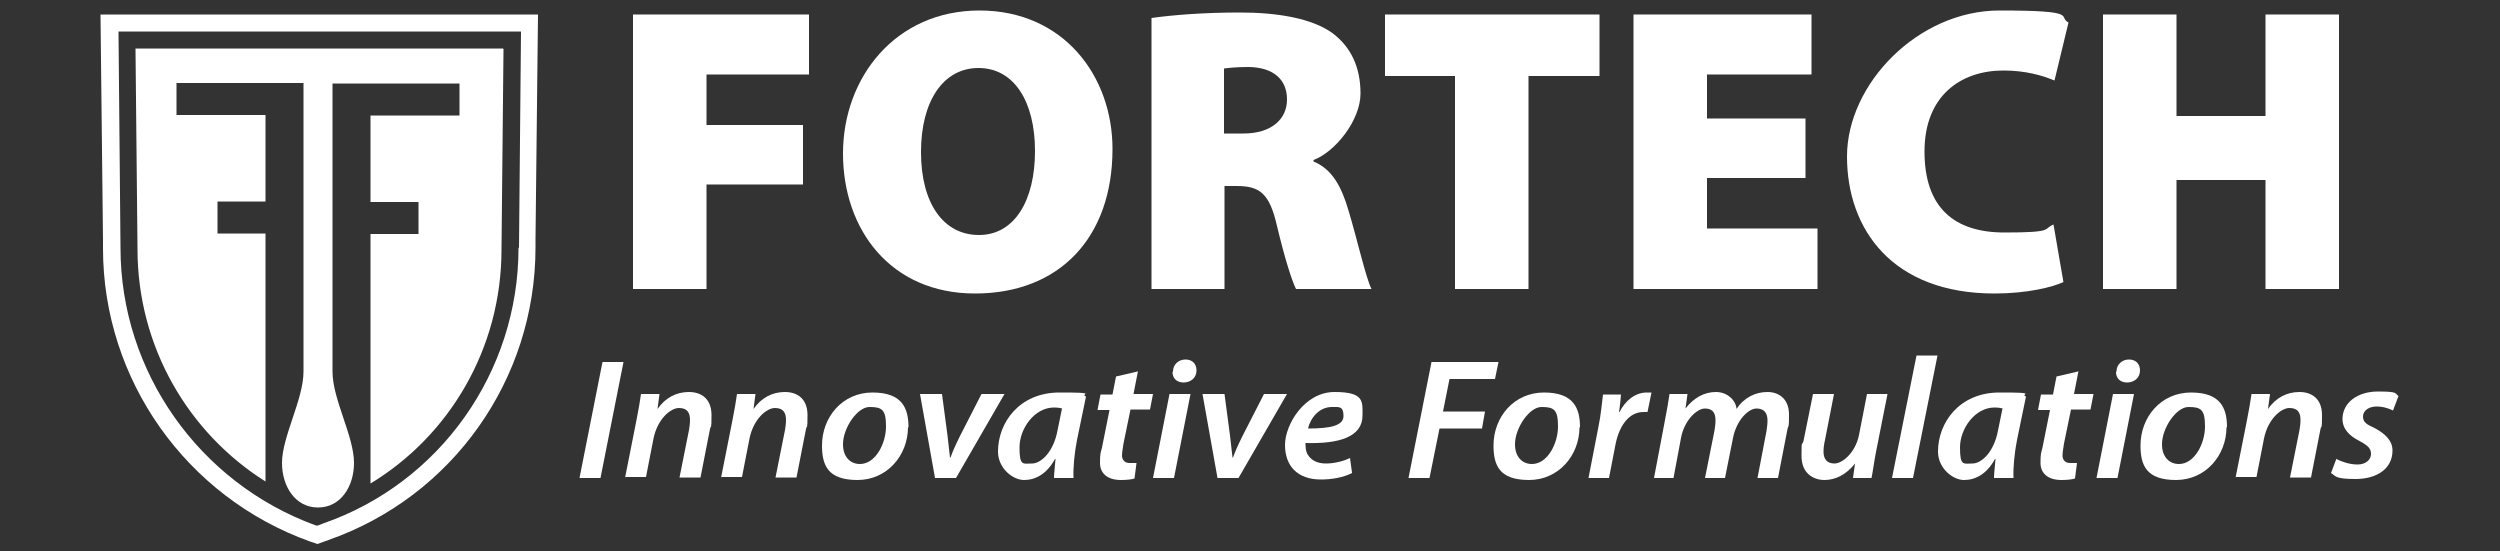
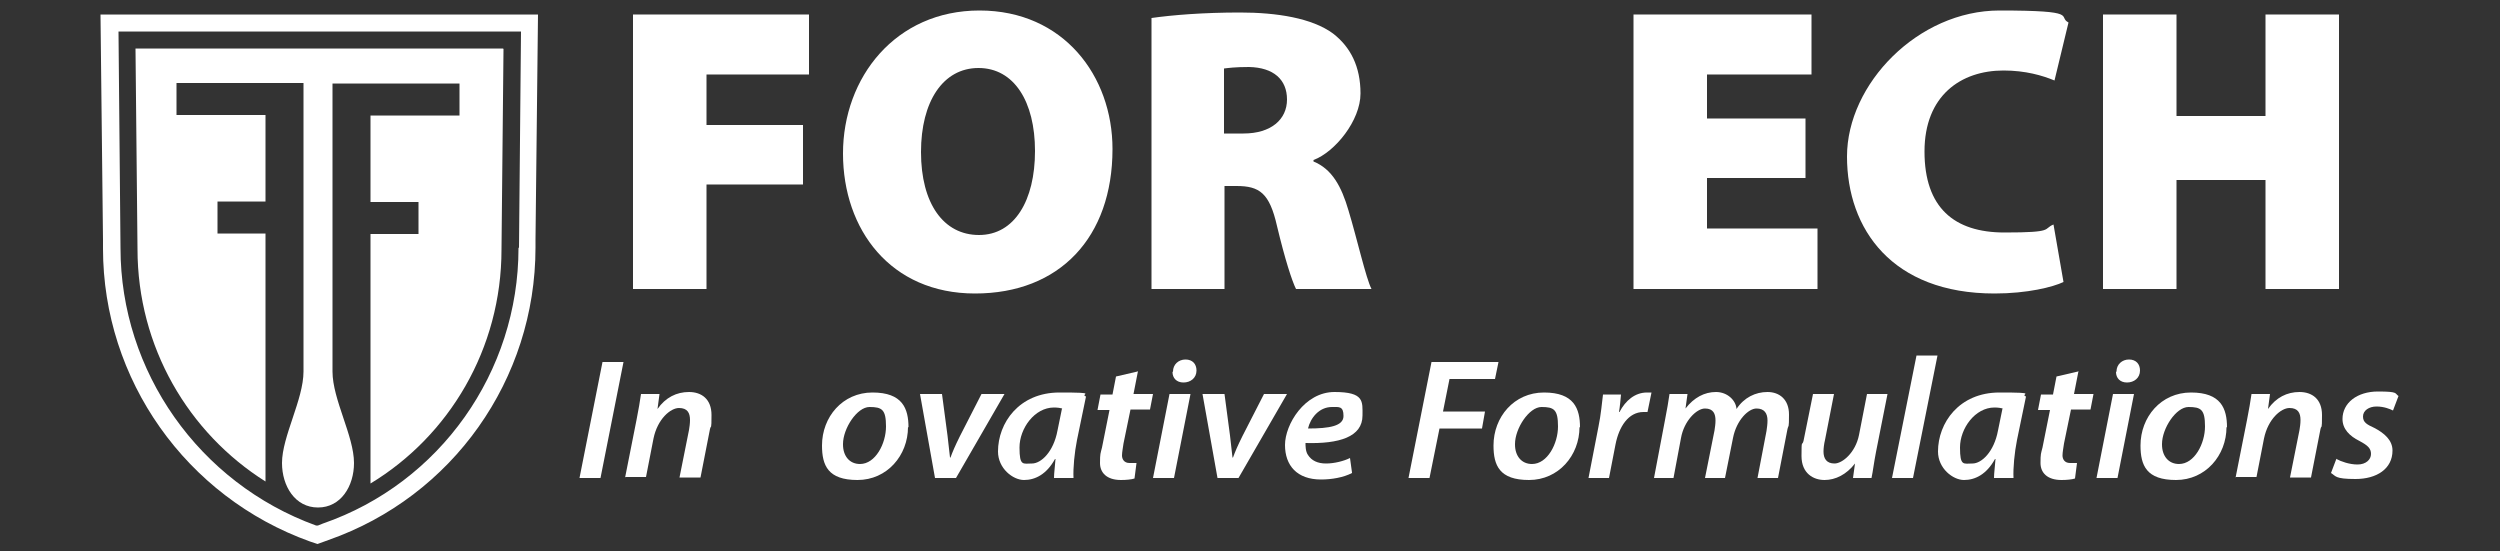
<svg xmlns="http://www.w3.org/2000/svg" version="1.1" viewBox="0 0 500 110.2">
  <rect x="0" y="0" width="500" height="110.2" fill="#333333" stroke="none" />
  <defs>
    <style>
      .cls-1 {
        fill: #fff;
      }

      .cls-2 {
        fill: none;
      }

      .cls-3 {
        clip-path: url(#clippath-1);
      }

      .cls-4 {
        clip-path: url(#clippath);
      }
    </style>
    <clipPath id="clippath">
      <rect class="cls-2" x="2.5" y="2" width="494.7" height="106.8" />
    </clipPath>
    <clipPath id="clippath-1">
      <rect class="cls-2" x="20.1" y="2" width="459.5" height="106.8" />
    </clipPath>
  </defs>
  <g>
    <g id="Layer_1">
      <g>
        <polygon class="cls-1" points="124.7 72.4 120.1 95.6 115.9 95.6 120.5 72.4 124.7 72.4" />
        <g class="cls-4">
          <path class="cls-1" d="M125,95.6l2.3-11.6c.4-2,.7-3.8.9-5.2h3.7l-.4,3h0c1.6-2.3,3.8-3.4,6.3-3.4s4.5,1.4,4.5,4.6-.1,1.9-.3,2.8l-1.9,9.7h-4.2l1.9-9.5c.1-.6.2-1.3.2-2,0-1.4-.5-2.4-2.2-2.4s-4.3,2.2-5.1,6.1l-1.5,7.7h-4.2Z" />
-           <path class="cls-1" d="M144.2,95.6l2.3-11.6c.4-2,.7-3.8.9-5.2h3.7l-.4,3h0c1.6-2.3,3.8-3.4,6.3-3.4s4.5,1.4,4.5,4.6-.1,1.9-.3,2.8l-1.9,9.7h-4.2l1.9-9.5c.1-.6.2-1.3.2-2,0-1.4-.5-2.4-2.2-2.4s-4.3,2.2-5.1,6.1l-1.5,7.7h-4.2Z" />
          <path class="cls-1" d="M181.6,85.4c0,5.7-4.2,10.6-10.1,10.6s-7.1-2.9-7.1-6.9c0-5.7,4.1-10.6,10.1-10.6s7.2,3.2,7.2,7M168.6,88.9c0,2.3,1.3,3.9,3.4,3.9,3.1,0,5.2-4.1,5.2-7.5s-.8-3.9-3.3-3.9-5.3,4.3-5.3,7.4" />
          <path class="cls-1" d="M188.4,78.8l1.1,8.3c.2,2,.4,3.3.5,4.4h.1c.4-1.1.9-2.3,1.9-4.3l4.3-8.4h4.6l-9.7,16.8h-4.2l-3-16.8h4.3Z" />
          <path class="cls-1" d="M210.8,95.6c0-1,.2-2.3.3-3.8h-.1c-1.7,3.1-4,4.2-6.2,4.2s-5.2-2.3-5.2-5.7c0-5.7,4.2-11.8,12.3-11.8s3.9.3,5.3.8l-1.8,8.7c-.5,2.5-.8,5.6-.7,7.6h-3.9ZM212.5,81.7c-.4-.1-1-.2-1.7-.2-3.9,0-6.9,4.2-6.9,8s.7,3.2,2.5,3.2,4.3-2.3,5.1-6.6l.9-4.4Z" />
          <path class="cls-1" d="M227.6,74.2l-.9,4.6h3.9l-.6,3.1h-3.9l-1.4,6.8c-.1.8-.3,1.7-.3,2.4s.4,1.5,1.5,1.5,1,0,1.4,0l-.4,3.1c-.6.2-1.7.3-2.7.3-2.9,0-4.2-1.5-4.2-3.4s.1-1.9.4-3.1l1.5-7.5h-2.4l.6-3.1h2.4l.7-3.6,4.3-1Z" />
          <path class="cls-1" d="M230.6,95.6l3.3-16.8h4.2l-3.3,16.8h-4.2ZM234.6,74.3c0-1.4,1.1-2.4,2.5-2.4s2.2.9,2.2,2.2c0,1.5-1.2,2.4-2.6,2.4s-2.2-.9-2.2-2.1" />
          <path class="cls-1" d="M244.9,78.8l1.1,8.3c.2,2,.4,3.3.5,4.4h.1c.4-1.1.9-2.3,1.9-4.3l4.3-8.4h4.6l-9.7,16.8h-4.2l-3-16.8h4.3Z" />
          <path class="cls-1" d="M270.4,94.6c-1.7.9-4.1,1.3-6.2,1.3-4.8,0-7.2-2.8-7.2-6.9s3.9-10.6,9.9-10.6,5.6,1.9,5.6,4.7c0,4.3-4.7,5.7-11.4,5.5,0,.6,0,1.7.5,2.4.7,1.1,1.9,1.7,3.6,1.7s3.6-.5,4.8-1.1l.4,2.9ZM266.4,81.4c-2.6,0-4.3,2.2-4.8,4.3,4.3,0,7.1-.5,7.1-2.5s-.9-1.8-2.2-1.8" />
          <polygon class="cls-1" points="286.3 72.4 299.7 72.4 299 75.8 289.9 75.8 288.6 82.3 297 82.3 296.4 85.7 287.9 85.7 285.9 95.6 281.7 95.6 286.3 72.4" />
          <path class="cls-1" d="M315.9,85.4c0,5.7-4.2,10.6-10.1,10.6s-7.1-2.9-7.1-6.9c0-5.7,4.1-10.6,10.1-10.6s7.2,3.2,7.2,7M303,88.9c0,2.3,1.3,3.9,3.4,3.9,3.1,0,5.2-4.1,5.2-7.5s-.8-3.9-3.3-3.9-5.3,4.3-5.3,7.4" />
          <path class="cls-1" d="M317.7,95.6l2-10.3c.5-2.4.7-4.9.9-6.4h3.6c-.1,1.1-.2,2.3-.4,3.5h.1c1.2-2.3,3.1-3.9,5.5-3.9s.6,0,.9,0l-.8,3.9c-.2,0-.5,0-.8,0-3,0-4.9,2.9-5.6,6.5l-1.3,6.7h-4.2Z" />
          <path class="cls-1" d="M330.8,95.6l2.2-11.6c.4-2,.7-3.8.9-5.2h3.6l-.4,2.9h0c1.7-2.2,3.8-3.3,6.1-3.3s4,1.7,4.1,3.4c1.5-2.3,3.8-3.4,6.2-3.4,2.4,0,4.3,1.5,4.3,4.5s-.1,2-.3,2.9l-1.9,9.8h-4.1l1.8-9.4c.1-.7.2-1.4.2-2.1,0-1.4-.6-2.4-2.2-2.4s-4,2.3-4.7,5.9l-1.6,8h-4l1.9-9.5c.1-.7.2-1.3.2-2,0-1.3-.4-2.4-2.1-2.4s-4.2,2.5-4.8,5.9l-1.5,8h-4.1Z" />
          <path class="cls-1" d="M377.5,78.8l-2.3,11.6c-.4,2-.6,3.8-.9,5.2h-3.7l.4-2.9h0c-1.7,2.2-3.9,3.3-6.1,3.3s-4.6-1.3-4.6-4.8.1-1.9.4-3l1.9-9.4h4.2l-1.8,9.2c-.2.8-.3,1.7-.3,2.3,0,1.4.6,2.4,2.2,2.4s4.2-2.2,4.9-5.7l1.6-8.2h4.2Z" />
          <polygon class="cls-1" points="378.4 95.6 383.3 71.1 387.5 71.1 382.6 95.6 378.4 95.6" />
          <path class="cls-1" d="M398.8,95.6c0-1,.2-2.3.3-3.8h-.1c-1.7,3.1-4,4.2-6.2,4.2s-5.2-2.3-5.2-5.7c0-5.7,4.2-11.8,12.3-11.8s3.9.3,5.3.8l-1.8,8.7c-.5,2.5-.8,5.6-.7,7.6h-3.9ZM400.6,81.7c-.4-.1-1-.2-1.7-.2-3.9,0-6.9,4.2-6.9,8s.7,3.2,2.5,3.2,4.3-2.3,5.1-6.6l.9-4.4Z" />
          <path class="cls-1" d="M415.7,74.2l-.9,4.6h3.9l-.6,3.1h-3.9l-1.4,6.8c-.1.8-.3,1.7-.3,2.4s.4,1.5,1.5,1.5,1,0,1.4,0l-.4,3.1c-.6.2-1.7.3-2.7.3-2.9,0-4.2-1.5-4.2-3.4s.1-1.9.4-3.1l1.5-7.5h-2.4l.6-3.1h2.4l.7-3.6,4.3-1Z" />
          <path class="cls-1" d="M419.3,95.6l3.3-16.8h4.2l-3.3,16.8h-4.2ZM423.3,74.3c0-1.4,1.1-2.4,2.5-2.4s2.2.9,2.2,2.2c0,1.5-1.2,2.4-2.6,2.4s-2.2-.9-2.2-2.1" />
          <path class="cls-1" d="M445.3,85.4c0,5.7-4.2,10.6-10.1,10.6s-7.1-2.9-7.1-6.9c0-5.7,4.1-10.6,10.1-10.6s7.2,3.2,7.2,7M432.4,88.9c0,2.3,1.3,3.9,3.4,3.9,3.1,0,5.2-4.1,5.2-7.5s-.8-3.9-3.3-3.9-5.3,4.3-5.3,7.4" />
          <path class="cls-1" d="M447.1,95.6l2.3-11.6c.4-2,.7-3.8.9-5.2h3.7l-.4,3h0c1.6-2.3,3.8-3.4,6.3-3.4s4.5,1.4,4.5,4.6-.1,1.9-.3,2.8l-1.9,9.7h-4.2l1.9-9.5c.1-.6.2-1.3.2-2,0-1.4-.5-2.4-2.2-2.4s-4.3,2.2-5.1,6.1l-1.5,7.7h-4.2Z" />
          <path class="cls-1" d="M467.3,91.8c.9.5,2.6,1.1,4.2,1.1,1.7,0,2.7-1,2.7-2.1s-.6-1.7-2.3-2.6c-2-1-3.4-2.4-3.4-4.4,0-3.2,2.9-5.5,7.1-5.5s3.3.4,4.1.9l-1.1,2.9c-.6-.3-1.8-.8-3.3-.8s-2.7.8-2.7,2,.8,1.6,2.3,2.3c1.9,1,3.6,2.4,3.6,4.5,0,3.7-3.2,5.7-7.4,5.7s-3.9-.6-4.9-1.2l1.1-2.9Z" />
          <polygon class="cls-1" points="126.6 2.9 161.8 2.9 161.8 14.9 141.3 14.9 141.3 25 160.6 25 160.6 36.9 141.3 36.9 141.3 57.8 126.6 57.8 126.6 2.9" />
          <path class="cls-1" d="M222.5,29.8c0,17.7-10.6,28.9-27.5,28.9s-26.4-12.8-26.4-28,10.5-28.6,27.3-28.6,26.6,13.1,26.6,27.7M184.2,30.4c0,10.3,4.5,16.6,11.6,16.6s11.2-6.9,11.2-16.8-4.2-16.6-11.3-16.6-11.5,6.7-11.5,16.8" />
          <path class="cls-1" d="M230.3,3.6c4.2-.6,10.4-1.1,17.7-1.1s14.4,1.1,18.6,4.2c3.5,2.7,5.5,6.6,5.5,12s-5.1,11.7-9.4,13.3v.3c3.7,1.5,5.6,5,7,9.8,1.7,5.6,3.5,13.6,4.6,15.7h-15.1c-.8-1.6-2.2-5.9-3.8-12.6-1.5-6.6-3.5-8-8.1-8h-2.4v20.6h-14.6V3.6ZM244.9,26.7h3.8c5.5,0,8.7-2.8,8.7-6.8s-2.7-6.4-7.6-6.5c-2.8,0-4.2.2-5,.3v13Z" />
-           <polygon class="cls-1" points="291 15.2 277 15.2 277 2.9 319.9 2.9 319.9 15.2 305.7 15.2 305.7 57.8 291 57.8 291 15.2" />
          <polygon class="cls-1" points="361.1 35.6 341.4 35.6 341.4 45.7 363.5 45.7 363.5 57.8 326.7 57.8 326.7 2.9 362.3 2.9 362.3 14.9 341.4 14.9 341.4 23.7 361.1 23.7 361.1 35.6" />
-           <path class="cls-1" d="M412.7,56.4c-2.1,1-7.2,2.3-13.8,2.3-20.5,0-29.5-12.9-29.5-27.4s14.2-29.2,30.5-29.2,11.5,1.2,13.8,2.4l-2.8,11.6c-2.4-1-5.8-2-10.2-2-8.5,0-15.8,5-15.8,16.2s5.9,16.2,16,16.2,7.6-.7,9.8-1.6l2,11.6Z" />
+           <path class="cls-1" d="M412.7,56.4c-2.1,1-7.2,2.3-13.8,2.3-20.5,0-29.5-12.9-29.5-27.4s14.2-29.2,30.5-29.2,11.5,1.2,13.8,2.4l-2.8,11.6c-2.4-1-5.8-2-10.2-2-8.5,0-15.8,5-15.8,16.2s5.9,16.2,16,16.2,7.6-.7,9.8-1.6Z" />
        </g>
        <g class="cls-3">
          <polygon class="cls-1" points="435.3 2.9 435.3 23.2 453.1 23.2 453.1 2.9 467.8 2.9 467.8 57.8 453.1 57.8 453.1 36 435.3 36 435.3 57.8 420.6 57.8 420.6 2.9 435.3 2.9" />
          <path class="cls-1" d="M107.6,2.9H20.1l.5,45.1v1.7c0,26.2,16.6,49.7,41.4,58.6l1.5.5,2.2-.8c24.8-8.7,41.4-32.1,41.4-58.5v-1.6s.5-45.1.5-45.1ZM103.7,49.6c0,24.8-15.7,47-39.1,55.1l-1,.4h-.4c-23.4-8.5-39.1-30.8-39.1-55.5l-.4-43.3h80.5l-.4,43.2Z" />
        </g>
        <path class="cls-1" d="M100.6,9.7H27.1l.4,40.1c0,19.6,10.2,36.8,25.6,46.5v-49.6h-9.6v-6.4h9.6v-17.3h-17.8v-6.4h25.4s0,53.7,0,57.7c0,5.6-4.3,13-4.3,18.3,0,4.6,2.6,8.9,7.2,8.9s7.2-4.3,7.2-8.9c0-5.4-4.3-12.7-4.3-18.3V16.7h25.4v6.4h-17.8v17.3h9.6v6.4h-9.6v49.9c15.7-9.5,26.2-26.9,26.2-46.8l.4-40.1Z" />
      </g>
    </g>
  </g>
</svg>